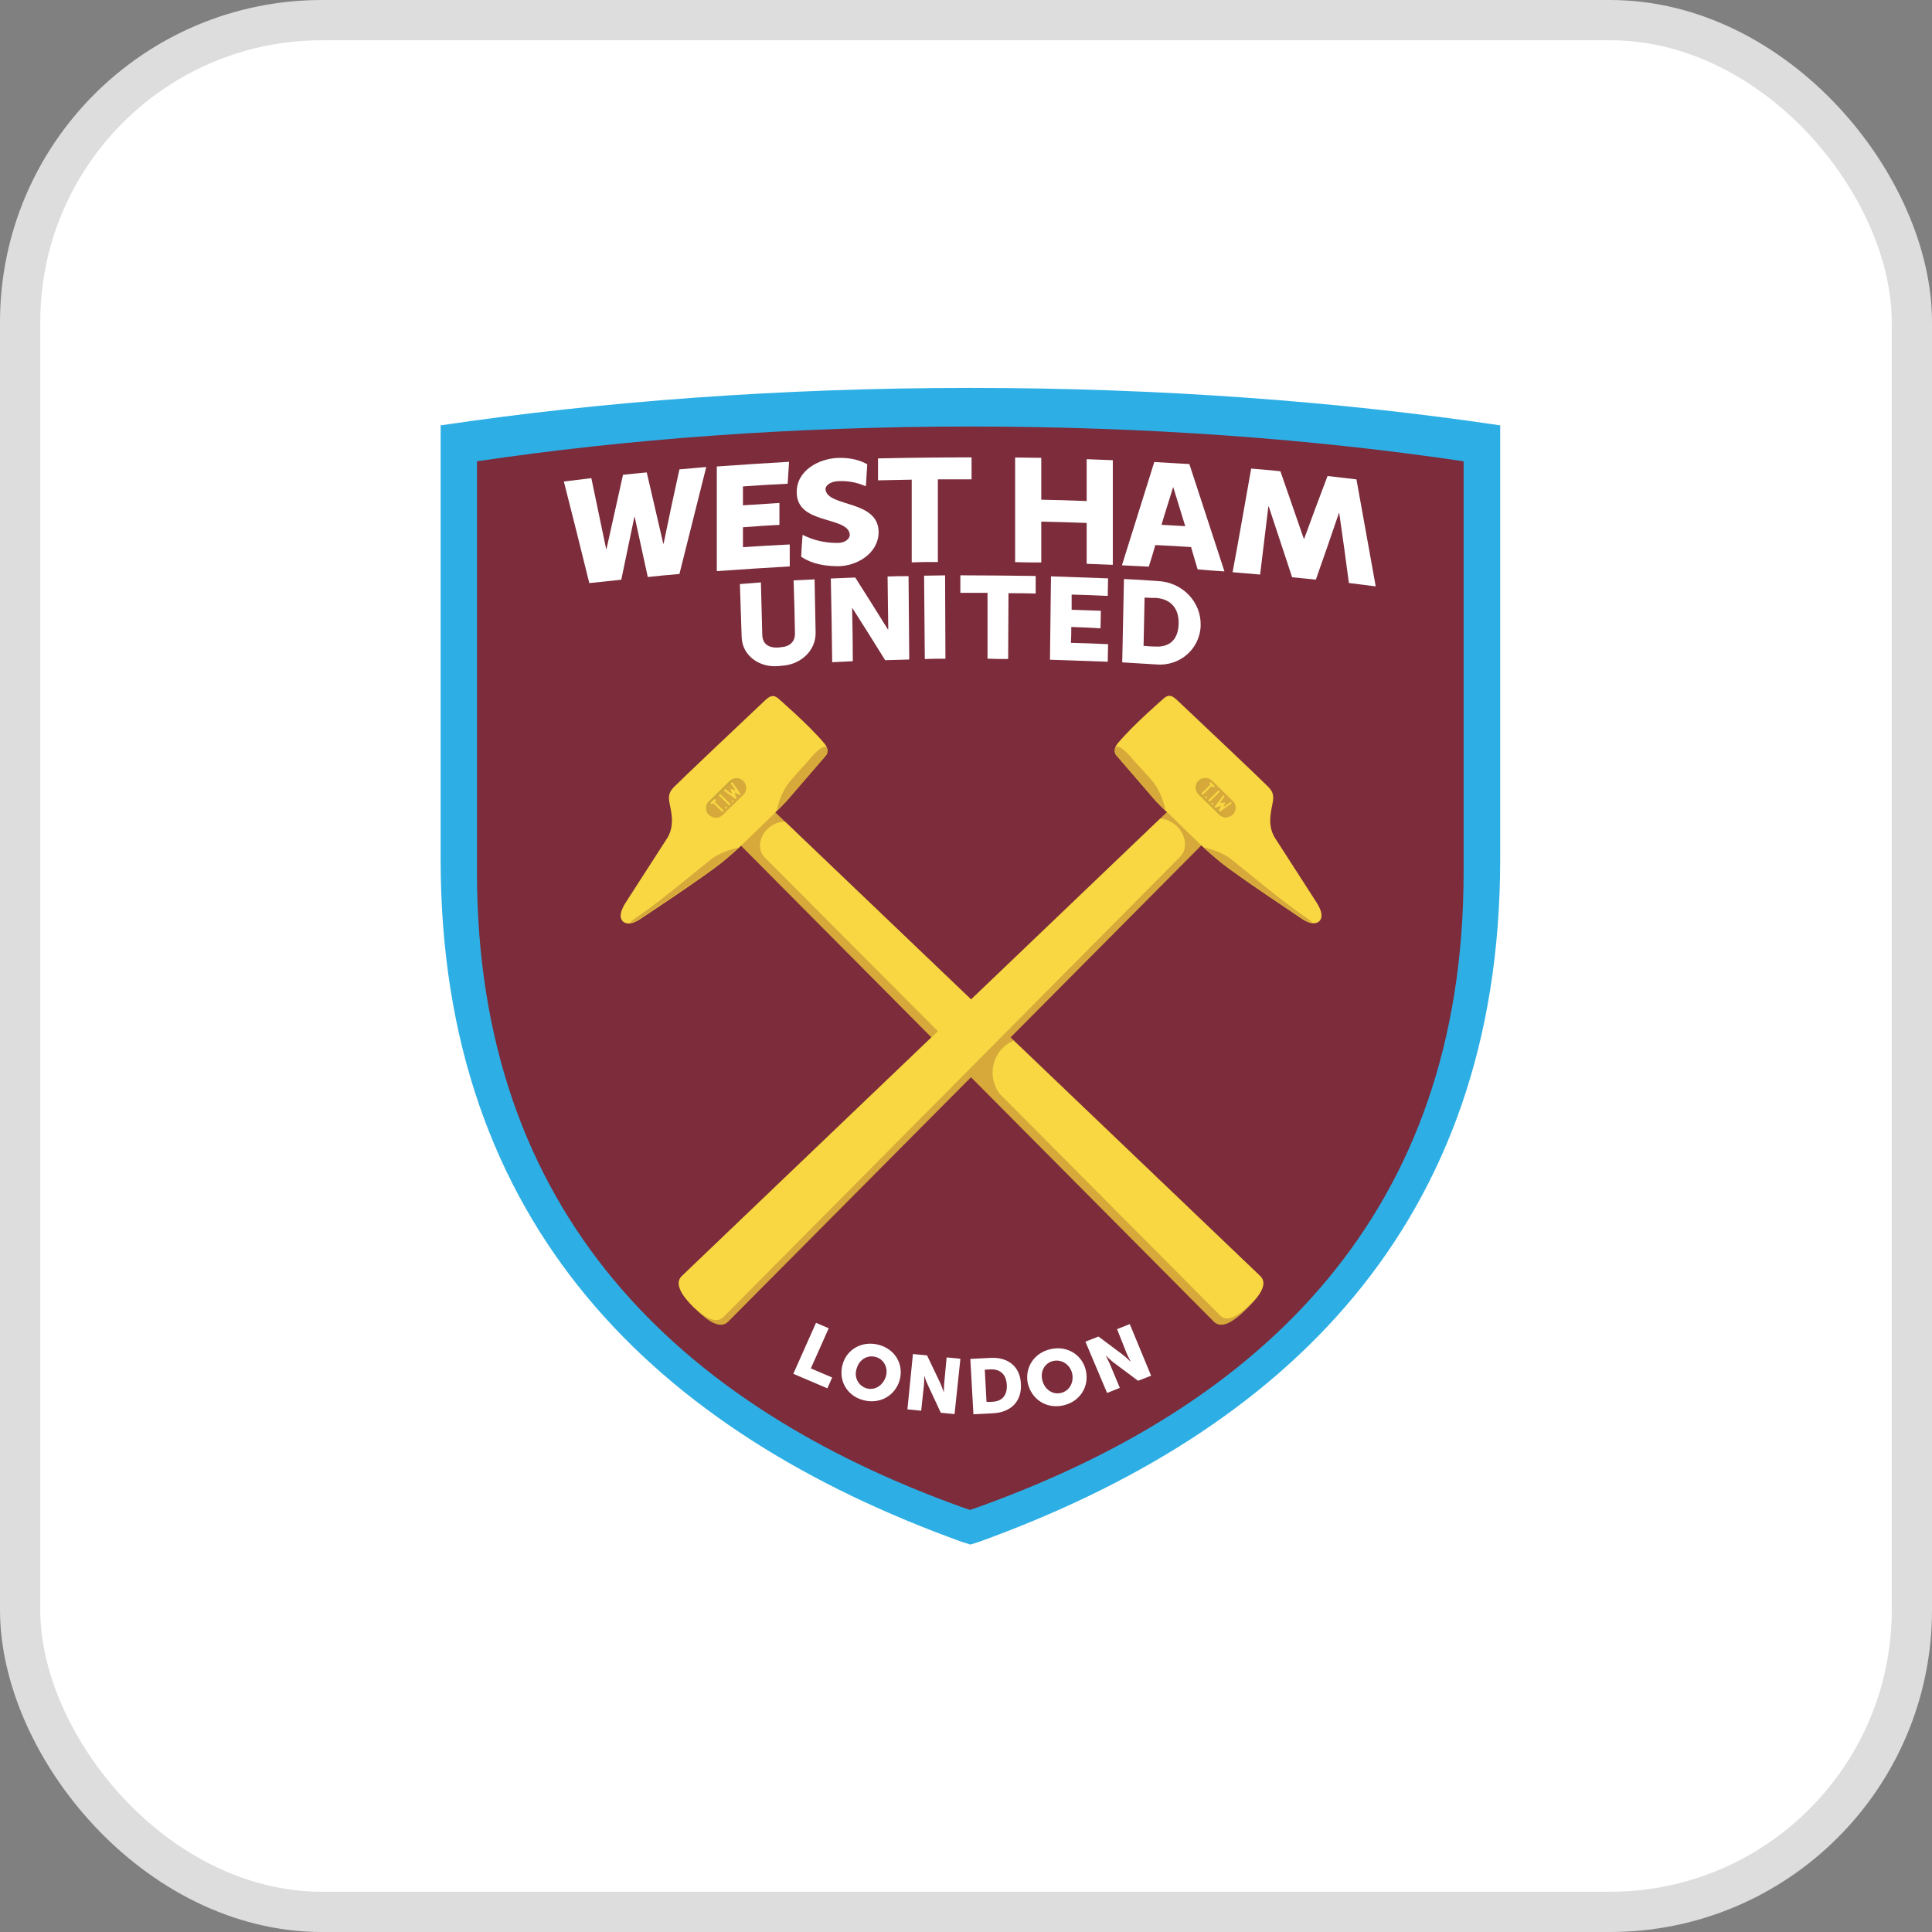
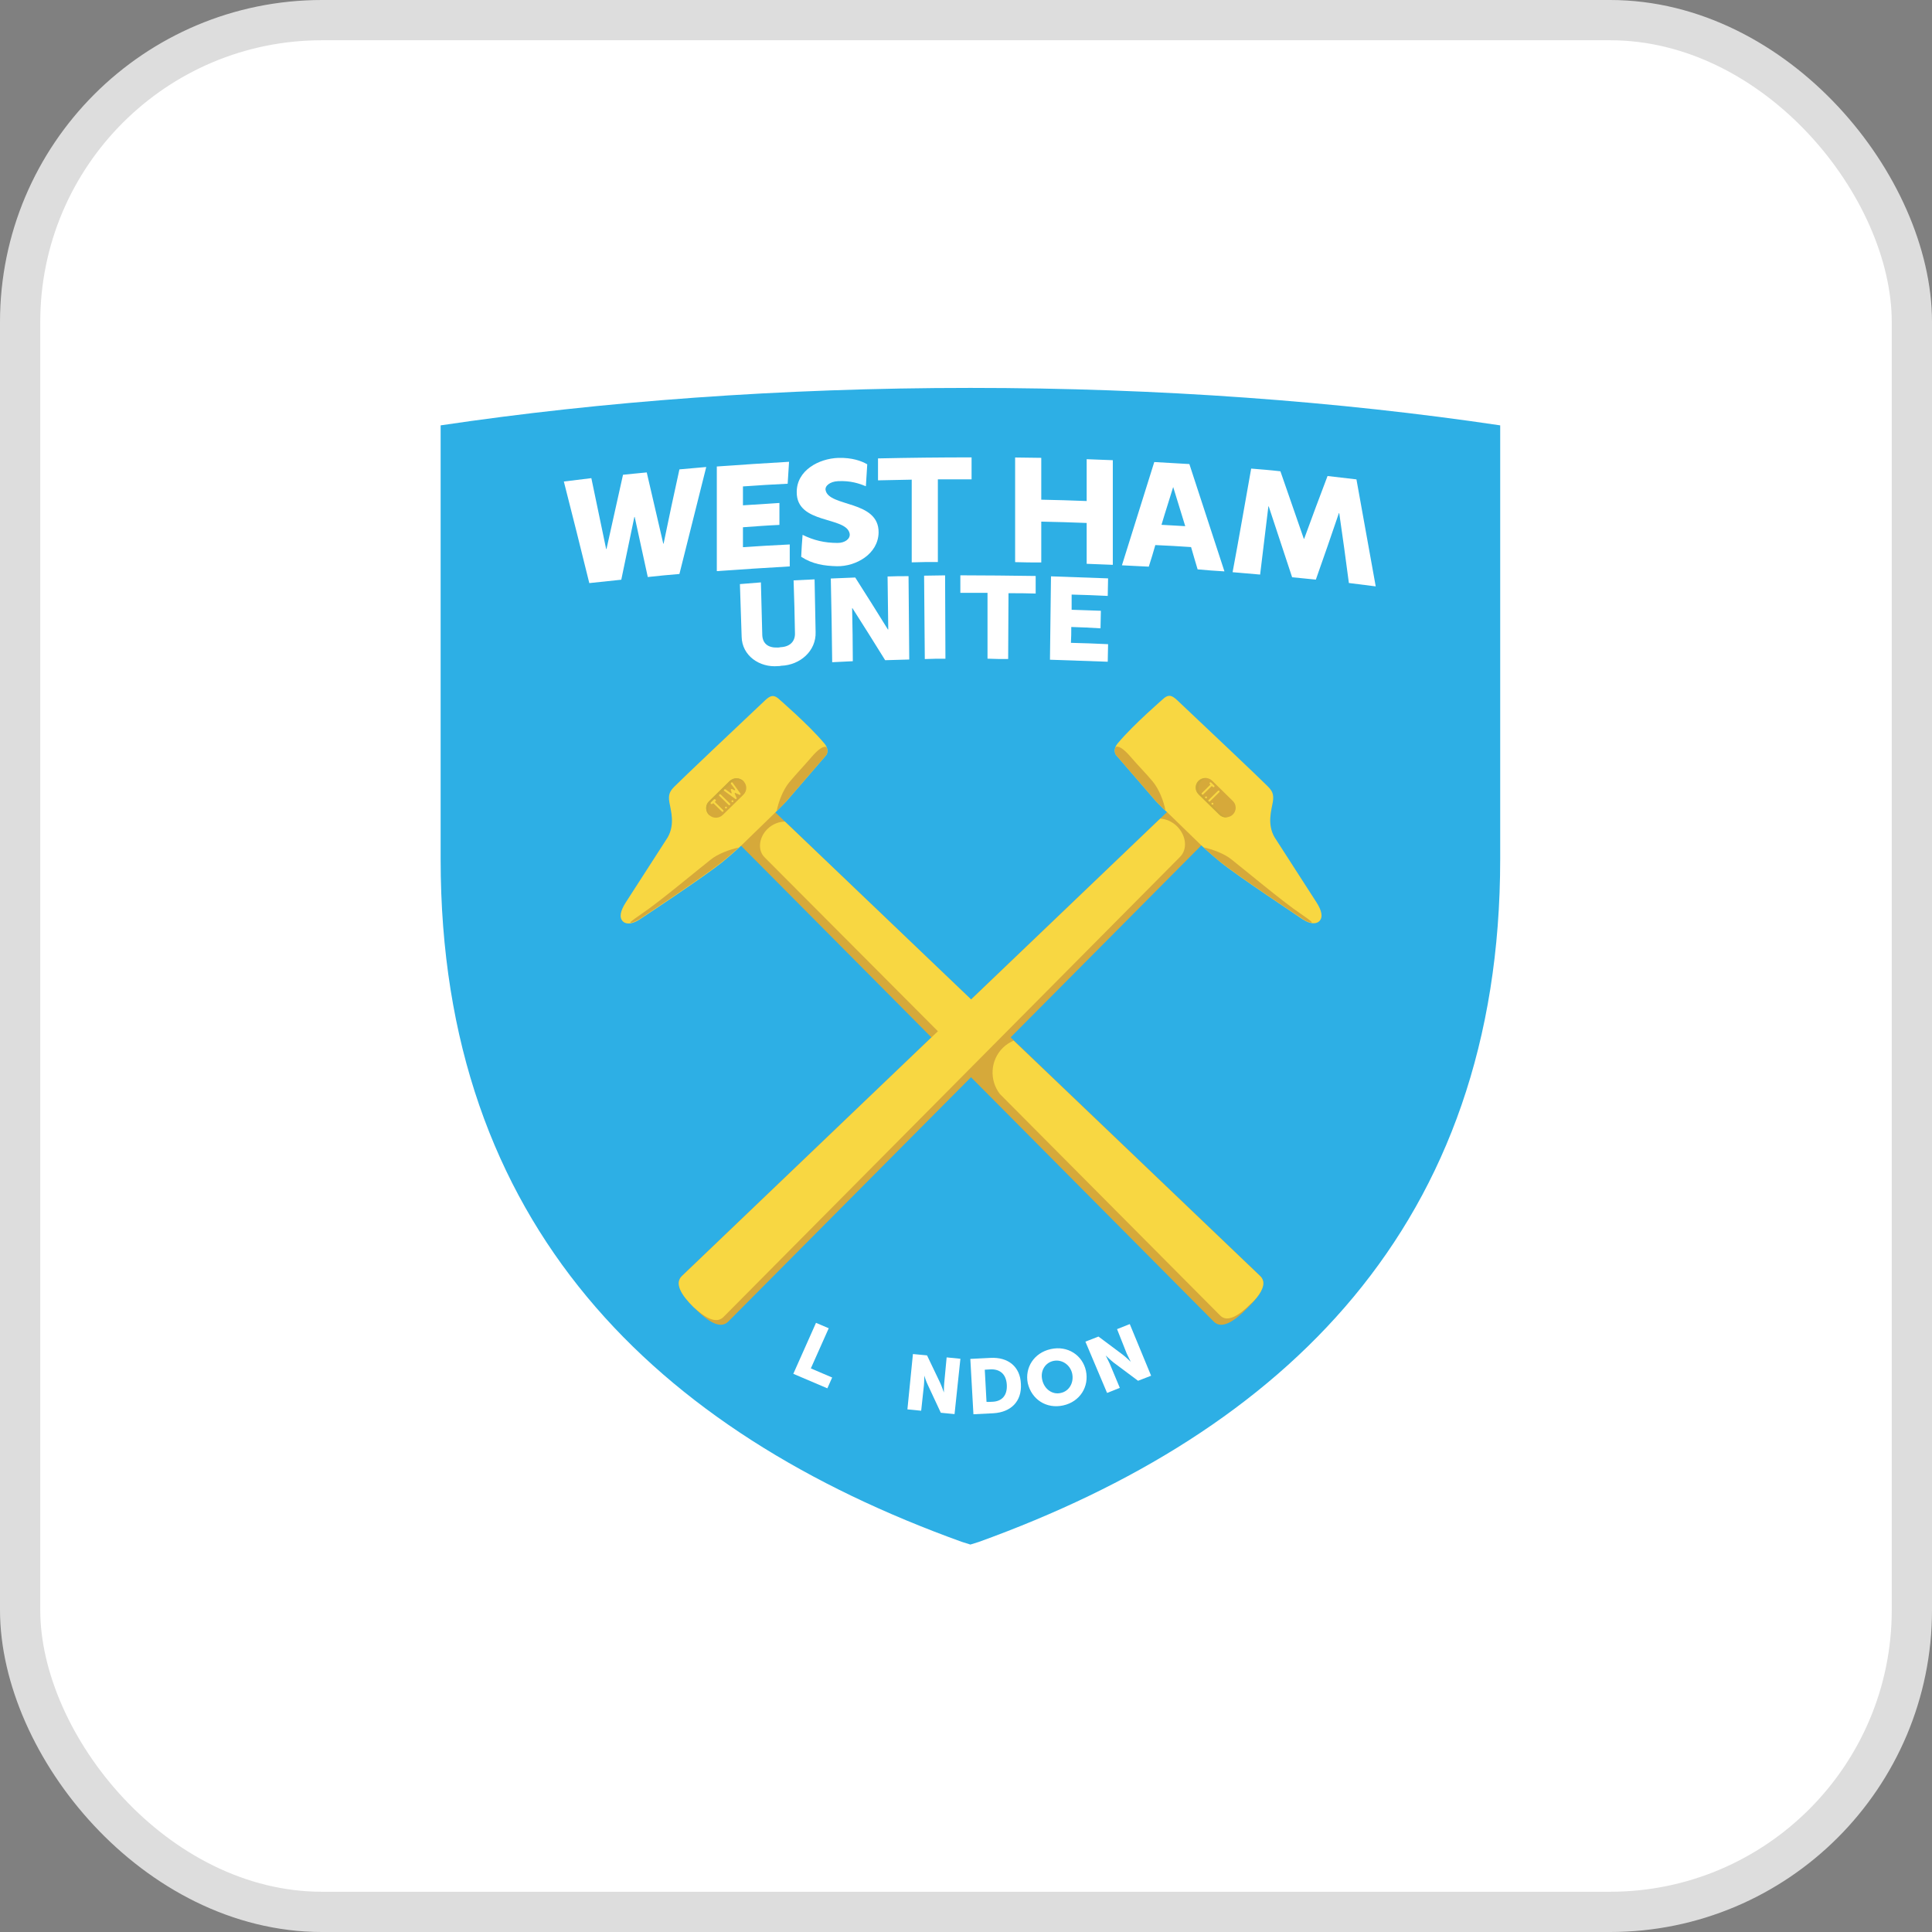
<svg xmlns="http://www.w3.org/2000/svg" width="96" height="96" viewBox="0 0 96 96" fill="none">
  <rect x="0" y="0" width="96" height="96" fill="#808080" stroke="none" />
  <rect x="1" y="1" width="94" height="94" rx="15" fill="white" />
  <rect x="1" y="1" width="94" height="94" rx="15" stroke="#DDDDDD" stroke-width="2" />
  <g clip-path="url(#clip0_6404_1852)">
    <mask id="mask0_6404_1852" style="mask-type:luminance" maskUnits="userSpaceOnUse" x="-42" y="-42" width="181" height="178">
      <path d="M-41.869 135.098H138.028V-41.396H-41.869V135.098Z" fill="white" />
    </mask>
    <g mask="url(#mask0_6404_1852)">
      <path d="M74.544 21.136C66.544 19.946 57.621 19.275 48.219 19.275C38.818 19.275 29.895 19.946 21.895 21.136V42.703C21.895 60.916 32.664 71.163 47.792 76.614L48.219 76.748L48.647 76.614C63.775 71.146 74.544 60.899 74.544 42.687V21.136Z" fill="#2DAFE5" />
-       <path d="M72.726 22.921C65.273 21.814 56.982 21.194 48.213 21.194C39.461 21.194 31.153 21.814 23.7 22.921V43.331C23.7 60.286 33.734 69.828 47.803 74.893L48.196 75.027L48.589 74.893C62.709 69.828 72.726 60.303 72.726 43.348V22.921Z" fill="#7C2C3B" />
      <path d="M60.318 65.676C60.711 66.062 61.326 65.659 61.959 65.022C62.591 64.402 63.002 63.781 62.626 63.412L38.318 40.168C37.925 39.782 37.241 39.849 36.762 40.302C36.301 40.755 36.232 41.443 36.626 41.828L60.318 65.676Z" fill="#D6A93A" />
      <path d="M39.073 39.817L41.056 37.519C41.056 37.519 41.244 37.268 40.954 36.932C40.184 36.01 38.646 34.685 38.646 34.685C38.424 34.517 38.27 34.568 38.031 34.786C36.817 35.926 33.723 38.861 33.535 39.062C33.295 39.297 33.193 39.465 33.261 39.867C33.33 40.27 33.552 40.957 33.176 41.611L31.09 44.848C30.834 45.251 30.748 45.586 30.954 45.787C31.056 45.888 31.33 46.005 31.86 45.636C32.116 45.469 34.971 43.574 35.877 42.852C36.407 42.416 36.817 42.031 36.817 42.031L38.526 40.37C38.526 40.37 38.885 40.018 39.073 39.817Z" fill="#F8D742" />
      <path d="M31.872 45.416C31.274 45.819 31.274 45.869 31.36 45.852C31.496 45.819 31.65 45.752 31.855 45.617C32.112 45.45 34.966 43.554 35.872 42.833C36.248 42.532 36.556 42.246 36.71 42.112C36.248 42.213 35.65 42.431 35.291 42.733C34.795 43.118 32.727 44.846 31.872 45.416Z" fill="#D6A93A" />
      <path d="M39.073 39.816L41.056 37.518C41.056 37.518 41.176 37.367 41.073 37.133C41.073 37.133 40.902 36.948 40.338 37.602C39.859 38.156 39.637 38.374 39.227 38.86C38.919 39.229 38.68 39.833 38.594 40.302C38.714 40.185 38.936 39.967 39.073 39.816Z" fill="#D6A93A" />
      <path d="M36.179 65.676C35.786 66.062 35.171 65.659 34.538 65.022C33.906 64.402 33.496 63.781 33.872 63.412L58.179 40.168C58.573 39.782 59.257 39.849 59.735 40.302C60.197 40.755 60.265 41.443 59.872 41.828L36.179 65.676Z" fill="#D6A93A" />
      <path d="M35.943 65.447L58.626 42.588C59.019 42.203 58.951 41.532 58.489 41.062C58.25 40.827 57.943 40.693 57.652 40.676L33.891 63.401C33.498 63.77 33.857 64.357 34.455 64.944C35.036 65.48 35.584 65.799 35.943 65.447Z" fill="#F8D742" />
      <path d="M57.433 39.806L55.45 37.508C55.45 37.508 55.262 37.257 55.552 36.921C56.322 35.999 57.86 34.674 57.86 34.674C58.082 34.506 58.236 34.557 58.475 34.775C59.689 35.915 62.783 38.85 62.971 39.051C63.21 39.286 63.313 39.454 63.245 39.856C63.176 40.259 62.954 40.946 63.33 41.6L65.415 44.837C65.672 45.239 65.757 45.575 65.552 45.776C65.45 45.877 65.176 45.994 64.646 45.625C64.39 45.441 61.535 43.562 60.629 42.825C60.099 42.388 59.689 42.003 59.689 42.003L57.98 40.342C57.98 40.359 57.621 40.007 57.433 39.806Z" fill="#F8D742" />
      <path d="M64.632 45.406C65.23 45.809 65.23 45.859 65.144 45.843C65.008 45.826 64.854 45.759 64.649 45.608C64.392 45.44 61.538 43.545 60.632 42.824C60.255 42.522 59.948 42.237 59.794 42.103C60.255 42.203 60.854 42.421 61.213 42.723C61.709 43.109 63.777 44.836 64.632 45.406Z" fill="#D6A93A" />
      <path d="M57.433 39.807L55.45 37.51C55.45 37.51 55.33 37.359 55.433 37.124C55.433 37.124 55.604 36.939 56.168 37.593C56.647 38.147 56.886 38.365 57.279 38.834C57.587 39.203 57.826 39.807 57.912 40.277C57.792 40.176 57.57 39.958 57.433 39.807Z" fill="#D6A93A" />
      <path d="M61.26 40.473C61.072 40.657 60.764 40.657 60.576 40.473L59.55 39.466C59.362 39.282 59.362 38.98 59.55 38.795C59.739 38.611 60.046 38.611 60.234 38.795L61.26 39.802C61.448 39.986 61.448 40.288 61.26 40.473Z" fill="#D6A93A" />
      <path d="M59.7 39.473C59.512 39.288 59.512 38.986 59.7 38.802C59.769 38.735 59.871 38.685 59.974 38.668C59.82 38.651 59.683 38.701 59.564 38.802C59.376 38.986 59.376 39.288 59.564 39.473L60.589 40.479C60.709 40.596 60.846 40.63 60.999 40.613C60.897 40.596 60.794 40.546 60.726 40.479L59.7 39.473Z" fill="#CDA938" />
      <path d="M60.148 39.839C60.131 39.856 60.096 39.856 60.079 39.839C60.062 39.823 60.062 39.789 60.079 39.772L60.541 39.319C60.558 39.303 60.592 39.303 60.609 39.319C60.626 39.336 60.626 39.37 60.609 39.386L60.148 39.839Z" fill="#D6A93A" />
-       <path d="M60.303 39.99C60.286 40.007 60.252 40.007 60.235 39.99C60.218 39.974 60.218 39.94 60.235 39.923C60.252 39.907 60.286 39.907 60.303 39.923C60.321 39.94 60.321 39.974 60.303 39.99Z" fill="#D6A93A" />
+       <path d="M60.303 39.99C60.218 39.974 60.218 39.94 60.235 39.923C60.252 39.907 60.286 39.907 60.303 39.923C60.321 39.94 60.321 39.974 60.303 39.99Z" fill="#D6A93A" />
      <path d="M59.982 39.677C59.965 39.694 59.931 39.694 59.914 39.677C59.897 39.66 59.897 39.627 59.914 39.61C59.931 39.593 59.965 39.593 59.982 39.61C59.999 39.627 59.999 39.66 59.982 39.677Z" fill="#D6A93A" />
-       <path d="M60.359 39.058L60.205 38.907C60.188 38.89 60.154 38.89 60.137 38.907C60.12 38.924 60.12 38.957 60.137 38.974L60.154 38.991C60.171 39.008 60.171 39.008 60.154 39.024L59.743 39.427C59.726 39.444 59.726 39.477 59.743 39.494C59.761 39.511 59.795 39.511 59.812 39.494L60.222 39.091H60.256L60.291 39.125C60.308 39.142 60.342 39.142 60.359 39.125C60.376 39.108 60.376 39.075 60.359 39.058Z" fill="#D6A93A" />
      <path d="M61.213 39.903C61.196 39.886 61.162 39.869 61.145 39.886L60.871 40.087C60.854 40.104 60.837 40.087 60.837 40.087C60.82 40.071 60.82 40.071 60.837 40.054L60.888 39.953C60.905 39.937 60.888 39.92 60.888 39.903C60.871 39.886 60.854 39.886 60.837 39.903L60.7 39.92H60.666V39.886L60.854 39.618C60.871 39.601 60.871 39.568 60.854 39.551C60.837 39.534 60.803 39.534 60.786 39.568L60.392 40.087C60.375 40.104 60.375 40.138 60.392 40.154C60.41 40.171 60.427 40.171 60.444 40.154L60.649 40.071H60.683C60.7 40.087 60.7 40.087 60.683 40.104L60.597 40.289C60.58 40.305 60.597 40.322 60.597 40.339C60.615 40.356 60.649 40.356 60.666 40.339L61.196 39.953C61.23 39.953 61.23 39.92 61.213 39.903Z" fill="#D6A93A" />
      <path d="M39.004 40.825C38.713 40.825 38.389 40.943 38.132 41.194C37.705 41.614 37.636 42.251 37.995 42.603L47.722 52.364L49.38 50.737L39.004 40.825Z" fill="#F8D742" />
      <path d="M62.622 63.414L50.366 51.708C50.178 51.792 49.99 51.909 49.836 52.06C49.204 52.681 49.152 53.67 49.682 54.358L60.639 65.376C60.998 65.728 61.58 65.359 62.161 64.772C62.281 64.672 62.366 64.571 62.451 64.471C62.776 64.068 62.896 63.682 62.622 63.414Z" fill="#F8D742" />
      <path d="M60.125 39.817C60.108 39.834 60.074 39.834 60.057 39.817C60.039 39.8 60.039 39.767 60.057 39.75L60.518 39.297C60.535 39.28 60.569 39.28 60.587 39.297C60.604 39.314 60.604 39.347 60.587 39.364L60.125 39.817Z" fill="#F8D742" />
      <path d="M60.279 39.97C60.262 39.987 60.228 39.987 60.211 39.97C60.194 39.953 60.194 39.919 60.211 39.903C60.228 39.886 60.262 39.886 60.279 39.903C60.296 39.919 60.296 39.953 60.279 39.97Z" fill="#F8D742" />
      <path d="M59.961 39.655C59.944 39.672 59.91 39.672 59.893 39.655C59.876 39.638 59.876 39.605 59.893 39.588C59.91 39.571 59.944 39.571 59.961 39.588C59.978 39.605 59.978 39.638 59.961 39.655Z" fill="#F8D742" />
      <path d="M60.336 39.036L60.182 38.885C60.165 38.868 60.131 38.868 60.114 38.885C60.097 38.901 60.097 38.935 60.114 38.952L60.131 38.969C60.148 38.985 60.148 38.985 60.131 39.002L59.721 39.405C59.704 39.421 59.704 39.455 59.721 39.472C59.738 39.488 59.772 39.488 59.789 39.472L60.199 39.069H60.234L60.268 39.103C60.285 39.12 60.319 39.12 60.336 39.103C60.353 39.086 60.353 39.052 60.336 39.036Z" fill="#F8D742" />
-       <path d="M61.19 39.881C61.173 39.864 61.139 39.847 61.122 39.864L60.848 40.065C60.831 40.082 60.814 40.065 60.814 40.065C60.797 40.065 60.797 40.048 60.814 40.032L60.865 39.931C60.883 39.914 60.865 39.897 60.865 39.881C60.848 39.864 60.831 39.864 60.814 39.881L60.677 39.897H60.643V39.864L60.831 39.596C60.848 39.579 60.848 39.545 60.831 39.528C60.814 39.512 60.78 39.512 60.763 39.545L60.37 40.065C60.353 40.082 60.353 40.115 60.37 40.132C60.387 40.149 60.404 40.149 60.421 40.132L60.626 40.048H60.66C60.677 40.065 60.677 40.065 60.66 40.082L60.575 40.266C60.558 40.283 60.575 40.3 60.575 40.317C60.592 40.333 60.626 40.333 60.643 40.317L61.173 39.931C61.207 39.931 61.207 39.897 61.19 39.881Z" fill="#F8D742" />
      <path d="M36.941 38.816C37.129 39.001 37.129 39.303 36.941 39.487L35.915 40.493C35.727 40.678 35.42 40.678 35.232 40.493C35.044 40.309 35.044 40.007 35.232 39.822L36.257 38.816C36.445 38.632 36.753 38.632 36.941 38.816Z" fill="#D6A93A" />
      <path d="M35.329 39.9L36.355 38.893C36.526 38.726 36.799 38.726 36.987 38.86L36.936 38.809C36.748 38.625 36.441 38.625 36.252 38.809L35.227 39.816C35.039 40 35.039 40.302 35.227 40.487C35.244 40.503 35.261 40.52 35.278 40.52C35.141 40.336 35.158 40.067 35.329 39.9Z" fill="#CDA938" />
      <path d="M36.273 39.979C36.29 39.996 36.29 40.029 36.273 40.046C36.255 40.063 36.221 40.063 36.204 40.046L35.743 39.593C35.725 39.577 35.725 39.543 35.743 39.526C35.76 39.51 35.794 39.51 35.811 39.526L36.273 39.979Z" fill="#D6A93A" />
      <path d="M36.429 39.83C36.446 39.846 36.446 39.88 36.429 39.897C36.412 39.913 36.378 39.913 36.361 39.897C36.343 39.88 36.343 39.846 36.361 39.83C36.378 39.813 36.412 39.813 36.429 39.83Z" fill="#D6A93A" />
      <path d="M36.108 40.143C36.125 40.16 36.125 40.193 36.108 40.21C36.091 40.227 36.056 40.227 36.039 40.21C36.022 40.193 36.022 40.16 36.039 40.143C36.056 40.126 36.091 40.126 36.108 40.143Z" fill="#D6A93A" />
      <path d="M35.476 39.773L35.322 39.924C35.305 39.941 35.305 39.975 35.322 39.991C35.34 40.008 35.374 40.008 35.391 39.991L35.425 39.975C35.442 39.958 35.442 39.958 35.459 39.975L35.87 40.377C35.887 40.394 35.921 40.394 35.938 40.377C35.955 40.36 35.955 40.327 35.938 40.31L35.528 39.907V39.874L35.562 39.857C35.579 39.84 35.579 39.807 35.562 39.79C35.528 39.757 35.493 39.757 35.476 39.773Z" fill="#D6A93A" />
      <path d="M36.338 38.936C36.321 38.953 36.304 38.986 36.321 39.003L36.526 39.271V39.305C36.509 39.322 36.492 39.322 36.492 39.322L36.373 39.254C36.355 39.254 36.338 39.254 36.321 39.271C36.304 39.288 36.304 39.305 36.321 39.322L36.355 39.439V39.472H36.321L36.048 39.288C36.031 39.271 35.996 39.271 35.979 39.288C35.962 39.305 35.962 39.338 35.996 39.355L36.526 39.741C36.544 39.758 36.578 39.758 36.595 39.741C36.612 39.724 36.612 39.707 36.595 39.69L36.509 39.489V39.456C36.526 39.439 36.526 39.439 36.544 39.456L36.732 39.539C36.749 39.556 36.766 39.539 36.783 39.539C36.8 39.523 36.8 39.489 36.783 39.472L36.407 38.953C36.39 38.919 36.355 38.919 36.338 38.936Z" fill="#D6A93A" />
      <path d="M36.273 39.93C36.29 39.947 36.29 39.98 36.273 39.997C36.255 40.014 36.221 40.014 36.204 39.997L35.743 39.544C35.725 39.527 35.725 39.494 35.743 39.477C35.76 39.46 35.794 39.46 35.811 39.477L36.273 39.93Z" fill="#F8D742" />
      <path d="M36.429 39.779C36.446 39.795 36.446 39.829 36.429 39.846C36.412 39.862 36.378 39.862 36.361 39.846C36.343 39.829 36.343 39.795 36.361 39.779C36.378 39.762 36.412 39.762 36.429 39.779Z" fill="#F8D742" />
      <path d="M36.108 40.094C36.125 40.111 36.125 40.144 36.108 40.161C36.091 40.178 36.056 40.178 36.039 40.161C36.022 40.144 36.022 40.111 36.039 40.094C36.056 40.077 36.091 40.077 36.108 40.094Z" fill="#F8D742" />
      <path d="M35.476 39.722L35.322 39.873C35.305 39.89 35.305 39.924 35.322 39.941C35.34 39.957 35.374 39.957 35.391 39.941L35.425 39.924C35.442 39.907 35.442 39.907 35.459 39.924L35.87 40.326C35.887 40.343 35.921 40.343 35.938 40.326C35.955 40.309 35.955 40.276 35.938 40.259L35.528 39.857V39.823L35.562 39.806C35.579 39.79 35.579 39.756 35.562 39.739C35.528 39.706 35.493 39.706 35.476 39.722Z" fill="#F8D742" />
      <path d="M36.338 38.885C36.321 38.901 36.304 38.935 36.321 38.952L36.526 39.22V39.254C36.509 39.27 36.492 39.27 36.492 39.27L36.373 39.203C36.355 39.203 36.338 39.203 36.321 39.22C36.304 39.237 36.304 39.254 36.321 39.27L36.355 39.388V39.421H36.321L36.048 39.22C36.031 39.22 35.996 39.22 35.979 39.237C35.962 39.254 35.962 39.287 35.996 39.304L36.526 39.69C36.544 39.706 36.578 39.706 36.595 39.69C36.612 39.673 36.612 39.656 36.595 39.639L36.509 39.438V39.405C36.526 39.388 36.526 39.388 36.544 39.405L36.732 39.488C36.749 39.505 36.766 39.488 36.783 39.488C36.8 39.472 36.8 39.438 36.783 39.421L36.407 38.901C36.39 38.868 36.355 38.868 36.338 38.885Z" fill="#F8D742" />
      <path d="M38.664 33.098C37.741 33.182 36.869 32.578 36.852 31.639C36.818 30.767 36.8 29.895 36.766 29.023C37.177 28.989 37.399 28.973 37.809 28.939C37.826 29.811 37.86 30.683 37.877 31.555C37.895 31.991 38.185 32.193 38.63 32.176C38.698 32.176 38.715 32.176 38.783 32.159C39.228 32.142 39.518 31.891 39.501 31.455C39.484 30.582 39.467 29.71 39.433 28.838C39.843 28.822 40.065 28.805 40.476 28.788L40.527 31.404C40.561 32.343 39.758 33.048 38.818 33.081C38.749 33.098 38.732 33.098 38.664 33.098Z" fill="white" />
      <path d="M41.282 28.746C41.761 28.729 42.017 28.713 42.496 28.696C43.043 29.551 43.59 30.423 44.12 31.279H44.137C44.12 30.407 44.12 29.518 44.103 28.645C44.513 28.629 44.735 28.629 45.145 28.629C45.163 30.004 45.163 31.396 45.18 32.771C44.701 32.788 44.462 32.788 43.983 32.805C43.453 31.949 42.906 31.077 42.359 30.222H42.342C42.359 31.094 42.376 31.983 42.376 32.855C41.966 32.872 41.761 32.889 41.351 32.905C41.334 31.513 41.316 30.121 41.282 28.746Z" fill="white" />
      <path d="M45.918 28.605C46.328 28.605 46.551 28.589 46.961 28.589C46.961 29.964 46.978 31.356 46.978 32.731C46.568 32.731 46.363 32.731 45.953 32.748C45.935 31.372 45.935 29.98 45.918 28.605Z" fill="white" />
      <path d="M49.069 29.459H47.719V28.587C48.967 28.587 50.215 28.604 51.462 28.62V29.493C50.932 29.476 50.659 29.476 50.112 29.476C50.112 30.566 50.095 31.656 50.095 32.746C49.685 32.746 49.48 32.746 49.069 32.729V29.459Z" fill="white" />
      <path d="M52.223 28.638C53.163 28.672 54.103 28.706 55.06 28.739C55.06 29.091 55.043 29.259 55.043 29.611C54.325 29.578 53.967 29.561 53.249 29.544V30.299C53.83 30.315 54.12 30.332 54.702 30.349C54.702 30.701 54.684 30.869 54.684 31.221C54.103 31.188 53.813 31.171 53.231 31.154C53.231 31.473 53.231 31.624 53.214 31.942C53.949 31.959 54.325 31.976 55.06 32.009C55.06 32.361 55.043 32.529 55.043 32.881C54.103 32.848 53.146 32.814 52.172 32.781L52.223 28.638Z" fill="white" />
-       <path d="M55.849 28.771C56.515 28.805 56.857 28.821 57.524 28.872C58.737 28.922 59.695 29.895 59.66 31.085C59.626 32.259 58.601 33.131 57.421 33.014C56.755 32.98 56.43 32.947 55.763 32.913C55.797 31.538 55.814 30.146 55.849 28.771ZM57.387 32.125C58.105 32.175 58.549 31.79 58.566 30.985C58.584 30.197 58.139 29.76 57.438 29.71C57.216 29.71 57.113 29.71 56.874 29.693C56.857 30.498 56.84 31.303 56.823 32.092C57.045 32.108 57.165 32.125 57.387 32.125Z" fill="white" />
      <path d="M28.017 23.926L29.384 23.759C29.623 24.933 29.88 26.107 30.119 27.28H30.136C30.41 26.056 30.683 24.815 30.957 23.591C31.418 23.541 31.658 23.524 32.136 23.474C32.41 24.647 32.683 25.821 32.957 27.012H32.974C33.23 25.771 33.487 24.547 33.76 23.323C34.29 23.272 34.563 23.256 35.093 23.205C34.649 24.983 34.205 26.744 33.76 28.521C33.128 28.572 32.82 28.605 32.188 28.672C31.965 27.683 31.76 26.677 31.538 25.687H31.521C31.299 26.727 31.093 27.767 30.871 28.806C30.239 28.874 29.914 28.907 29.282 28.974C28.871 27.297 28.444 25.603 28.017 23.926Z" fill="white" />
      <path d="M62.17 23.284C62.752 23.334 63.042 23.351 63.623 23.418C64.017 24.542 64.393 25.648 64.786 26.772H64.803C65.179 25.732 65.572 24.692 65.965 23.653C66.546 23.72 66.837 23.753 67.401 23.82C67.726 25.598 68.034 27.359 68.359 29.137C67.829 29.07 67.555 29.036 67.025 28.969C66.871 27.812 66.718 26.655 66.546 25.497H66.529C66.153 26.604 65.777 27.694 65.384 28.801C64.923 28.751 64.683 28.734 64.205 28.684C63.812 27.51 63.435 26.336 63.042 25.162H63.025C62.888 26.286 62.752 27.409 62.615 28.55C62.068 28.499 61.794 28.483 61.247 28.432C61.572 26.705 61.863 24.994 62.17 23.284Z" fill="white" />
      <path d="M35.618 23.18C36.814 23.096 38.011 23.013 39.208 22.946C39.173 23.382 39.173 23.6 39.139 24.036C38.404 24.069 37.652 24.119 36.917 24.17V25.109C37.635 25.059 38.011 25.042 38.729 24.992V26.082C38.011 26.115 37.635 26.149 36.917 26.199V27.189C37.686 27.138 38.472 27.088 39.242 27.054V28.145C38.028 28.212 36.831 28.295 35.618 28.379V23.18Z" fill="white" />
      <path d="M45.303 23.834C44.636 23.851 44.294 23.851 43.628 23.868V22.778C45.183 22.744 46.722 22.727 48.277 22.727V23.817H46.602V27.926C46.089 27.926 45.816 27.926 45.303 27.943V23.834Z" fill="white" />
      <path d="M50.441 22.733C50.954 22.733 51.227 22.75 51.74 22.75V24.829C52.492 24.846 53.244 24.863 53.996 24.896V22.817C54.509 22.833 54.783 22.85 55.295 22.867V28.066C54.783 28.049 54.509 28.032 53.996 28.015V25.986C53.244 25.953 52.492 25.936 51.74 25.919V27.948C51.227 27.948 50.954 27.948 50.441 27.932V22.733Z" fill="white" />
      <path d="M59.184 27.184C58.466 27.134 58.107 27.117 57.407 27.084C57.287 27.52 57.218 27.721 57.082 28.157C56.552 28.124 56.278 28.124 55.748 28.09C56.278 26.38 56.825 24.669 57.355 22.958C58.056 22.992 58.398 23.025 59.099 23.059L60.842 28.392C60.312 28.358 60.039 28.342 59.509 28.291C59.372 27.855 59.321 27.637 59.184 27.184ZM58.295 24.199C58.107 24.82 57.902 25.44 57.714 26.078C58.193 26.111 58.415 26.111 58.894 26.145C58.688 25.491 58.501 24.853 58.295 24.199Z" fill="white" />
      <path d="M41.657 22.752C40.683 22.786 39.589 23.373 39.589 24.446C39.572 26.073 42.068 25.637 42.221 26.525C42.256 26.777 41.982 26.978 41.623 26.978C40.956 26.978 40.426 26.844 39.88 26.576C39.845 27.029 39.828 27.263 39.811 27.666C40.375 28.035 40.956 28.119 41.589 28.135C42.529 28.152 43.64 27.532 43.657 26.458C43.674 24.848 41.196 25.201 41.025 24.362C40.974 24.144 41.247 23.926 41.64 23.909C42.256 23.876 42.7 24.027 43.025 24.161C43.059 23.641 43.059 23.574 43.093 23.071C42.803 22.903 42.341 22.735 41.657 22.752Z" fill="white" />
    </g>
    <path d="M40.547 65.731L41.179 66L40.29 67.995L41.35 68.448L41.111 68.985L39.419 68.264L40.547 65.731Z" fill="white" />
    <mask id="mask1_6404_1852" style="mask-type:luminance" maskUnits="userSpaceOnUse" x="-42" y="-42" width="181" height="178">
      <path d="M-41.869 135.098H138.028V-41.396H-41.869V135.098Z" fill="white" />
    </mask>
    <g mask="url(#mask1_6404_1852)">
-       <path d="M43.664 66.823C44.485 67.041 44.912 67.796 44.707 68.567C44.485 69.355 43.716 69.791 42.895 69.573C42.075 69.355 41.647 68.584 41.869 67.796C42.075 67.041 42.844 66.605 43.664 66.823ZM43.066 68.986C43.476 69.104 43.886 68.835 44.023 68.383C44.143 67.947 43.904 67.527 43.51 67.427C43.1 67.309 42.69 67.561 42.57 67.997C42.416 68.433 42.656 68.869 43.066 68.986Z" fill="white" />
      <path d="M45.363 67.281L46.064 67.348L46.713 68.706C46.799 68.891 46.901 69.193 46.901 69.193C46.901 69.193 46.901 68.891 46.918 68.723L47.038 67.448L47.722 67.516L47.431 70.266L46.748 70.199L46.115 68.841C46.012 68.639 45.927 68.354 45.927 68.354C45.927 68.354 45.927 68.656 45.91 68.824L45.773 70.098L45.089 70.031L45.363 67.281Z" fill="white" />
      <path d="M48.215 67.523L49.207 67.473C50.096 67.423 50.694 67.909 50.728 68.764C50.779 69.636 50.232 70.173 49.36 70.224L48.369 70.274L48.215 67.523ZM49.309 69.653C49.788 69.636 50.061 69.335 50.027 68.798C49.993 68.278 49.685 68.026 49.224 68.043L48.933 68.06L49.019 69.653C49.019 69.67 49.309 69.653 49.309 69.653Z" fill="white" />
      <path d="M52.214 67.035C53.051 66.85 53.787 67.337 53.958 68.108C54.129 68.896 53.667 69.651 52.829 69.835C51.992 70.02 51.257 69.534 51.069 68.728C50.915 67.957 51.376 67.219 52.214 67.035ZM52.71 69.215C53.12 69.131 53.376 68.712 53.274 68.242C53.171 67.806 52.761 67.538 52.351 67.622C51.94 67.706 51.684 68.108 51.787 68.561C51.889 69.03 52.299 69.316 52.71 69.215Z" fill="white" />
      <path d="M53.933 66.665L54.583 66.413L55.796 67.319C55.967 67.453 56.19 67.671 56.19 67.671C56.19 67.671 56.053 67.403 55.984 67.252L55.506 66.044L56.138 65.793L57.198 68.359L56.549 68.61L55.335 67.704C55.164 67.57 54.942 67.352 54.942 67.352C54.942 67.352 55.078 67.621 55.147 67.772L55.643 68.962L55.01 69.214L53.933 66.665Z" fill="white" />
    </g>
  </g>
  <defs>
    <clipPath id="clip0_6404_1852">
      <rect width="53.333" height="58.667" fill="white" transform="translate(21.556 18.667)" />
    </clipPath>
  </defs>
</svg>